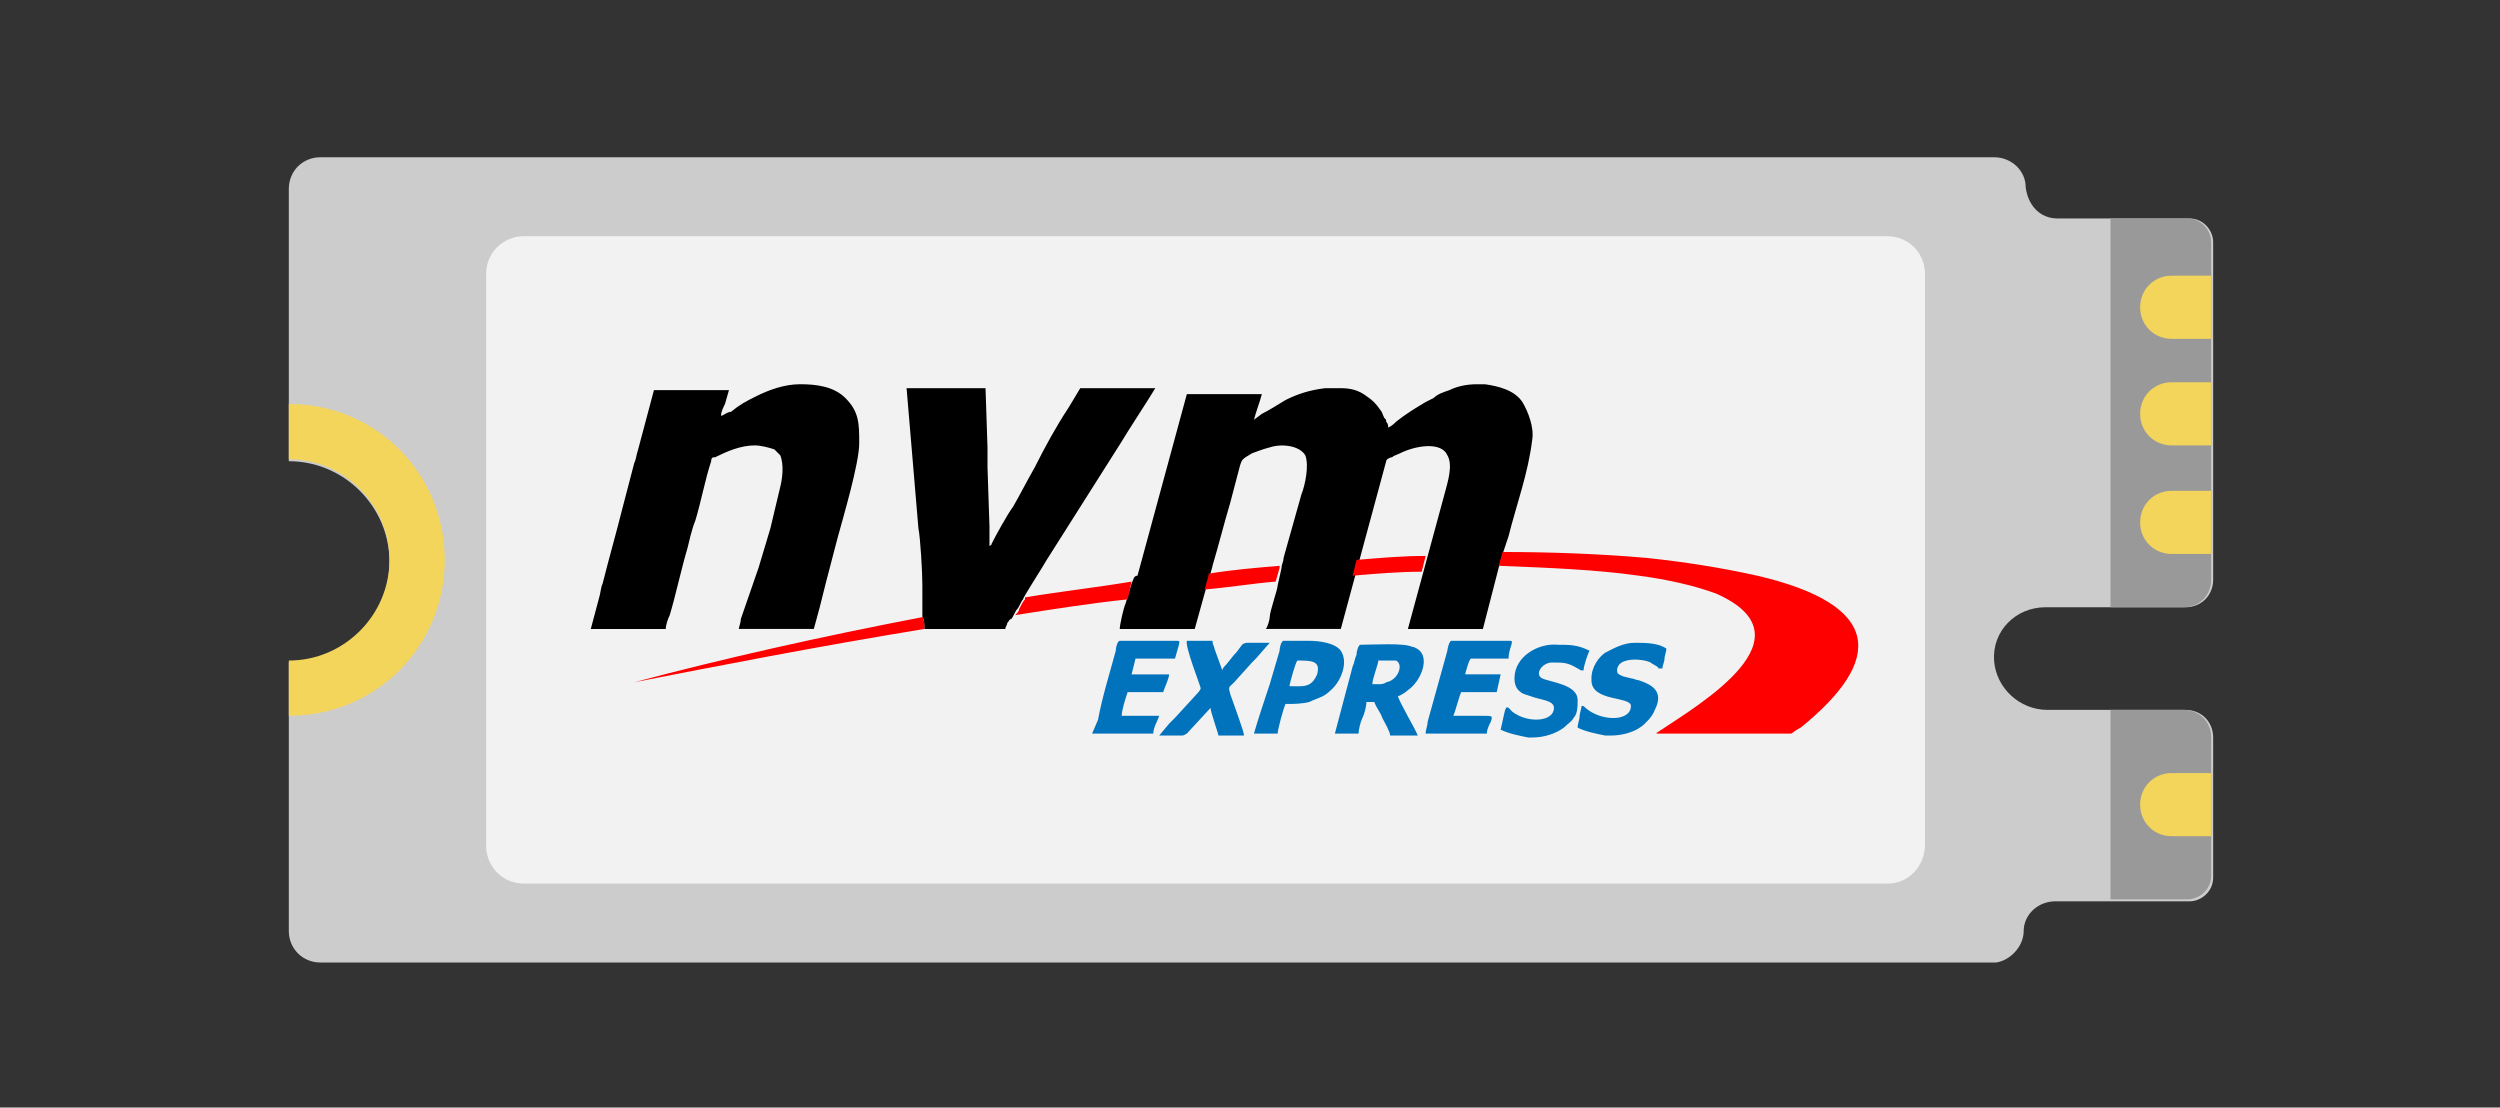
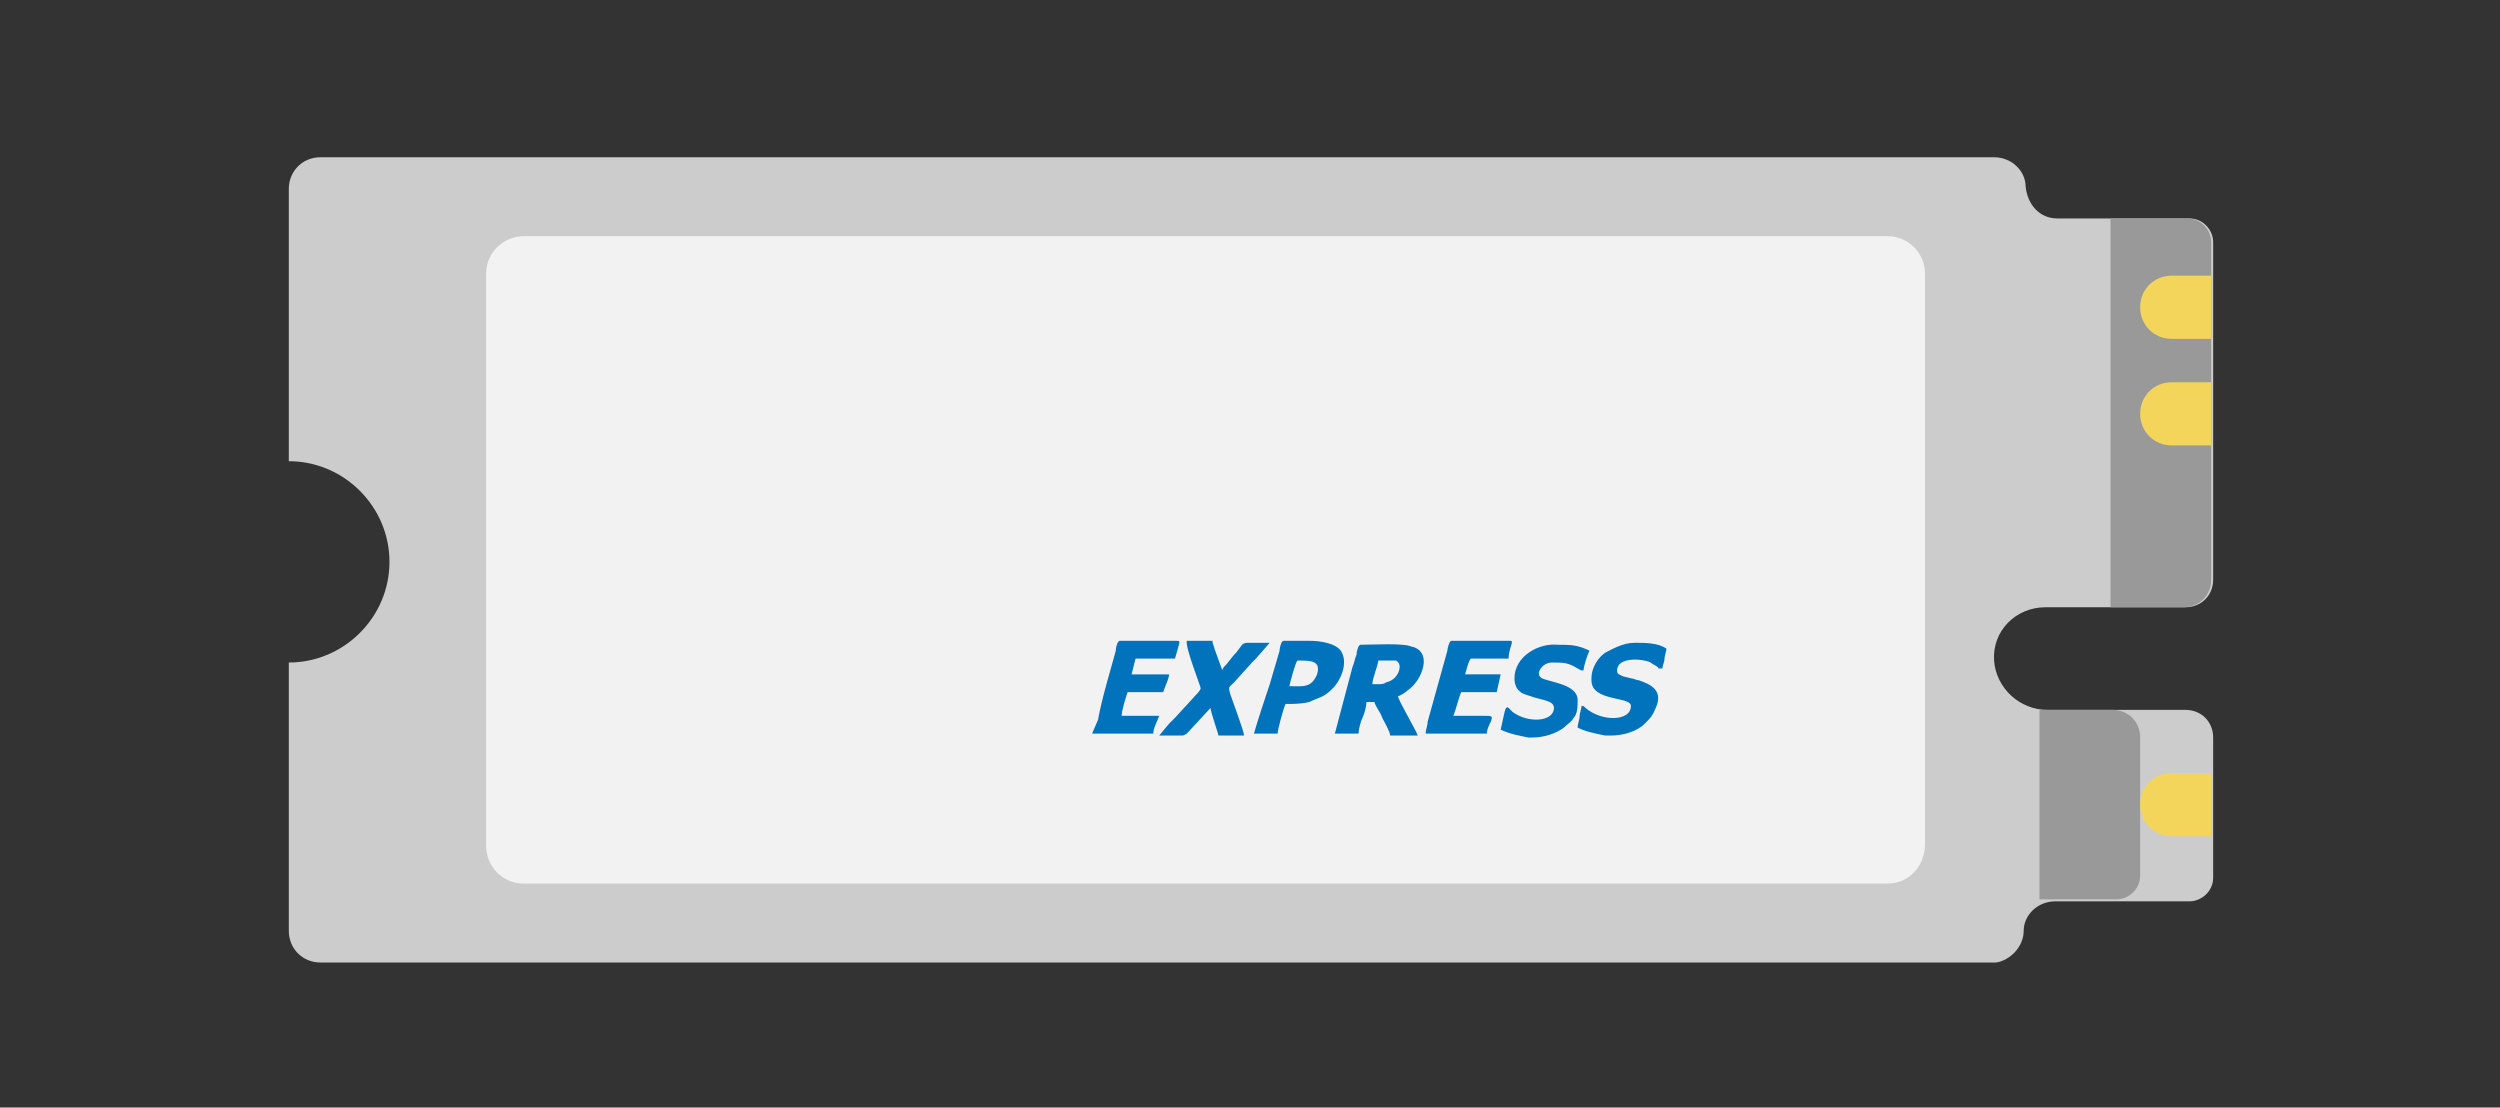
<svg xmlns="http://www.w3.org/2000/svg" version="1.1" id="Layer_1" x="0px" y="0px" width="2736px" height="1212.122px" viewBox="0 251.258 2736 1212.122" enable-background="new 0 251.258 2736 1212.122" xml:space="preserve">
  <rect x="0" y="251.258" width="2736" height="1212.122" fill="#333333" stroke="none" />
  <g>
    <g>
      <path fill="#CCCCCC" d="M2214.72,1270.08c0-17.28,15.12-32.4,34.561-32.4h54h15.119h77.761c12.96,0,25.92-10.8,25.92-25.92V1058.4    c0-17.28-12.96-30.24-30.24-30.24h-151.2c-30.24,0-56.16-23.76-58.32-54c-2.159-32.4,23.761-58.32,56.16-58.32h153.36    c17.28,0,30.24-12.96,30.24-30.24V516.24c0-12.96-10.8-25.92-25.92-25.92h-77.761h-30.239h-36.72    c-19.44,0-32.4-15.12-34.561-34.561c0-17.279-15.12-32.399-34.56-32.399H1553.76h-64.8h-203.04H877.68H676.8H441.36h-90.72    c-19.44,0-34.56,15.12-34.56,34.56v144.72v127.44V756c60.48,0,110.16,49.68,110.16,110.16c0,60.479-49.68,110.16-110.16,110.16    v25.92v99.359v168.48c0,19.44,15.12,34.56,34.56,34.56h125.28H676.8h203.04h406.08h203.04h153.36h542.159    C2199.601,1302.48,2214.72,1287.36,2214.72,1270.08z" />
-       <path fill="#999999" d="M2309.76,1235.521h6.48H2394c12.96,0,25.92-10.801,25.92-25.921V1058.4c0-17.28-12.96-30.24-30.24-30.24    h-79.92V1235.521z" />
+       <path fill="#999999" d="M2309.76,1235.521h6.48c12.96,0,25.92-10.801,25.92-25.921V1058.4c0-17.28-12.96-30.24-30.24-30.24    h-79.92V1235.521z" />
      <path fill="#999999" d="M2309.76,915.84h79.92c17.28,0,30.24-12.96,30.24-30.24V516.24c0-12.96-10.8-25.92-25.92-25.92h-77.76    h-6.48V915.84z" />
-       <path fill="#F3D55B" d="M486.72,864c0-95.04-75.6-170.64-170.64-170.64v34.56v25.92c60.48,0,110.16,49.68,110.16,110.16    c0,60.479-49.68,110.16-110.16,110.16v25.92v34.56C411.12,1034.64,486.72,959.04,486.72,864z" />
-       <path fill="#F3D55B" d="M2419.92,788.4h-43.2c-19.439,0-34.56,15.119-34.56,34.56s15.12,34.56,34.56,34.56h43.2V788.4z" />
      <path fill="#F3D55B" d="M2419.92,669.6h-43.2c-19.439,0-34.56,15.12-34.56,34.561c0,19.439,15.12,34.56,34.56,34.56h43.2V669.6z" />
      <path fill="#F3D55B" d="M2419.92,552.96h-43.2c-19.439,0-34.56,15.12-34.56,34.56c0,19.44,15.12,34.561,34.56,34.561h43.2V552.96z    " />
      <path fill="#F3D55B" d="M2419.92,1097.28h-43.2c-19.439,0-34.56,15.12-34.56,34.56c0,19.44,15.12,34.561,34.56,34.561h43.2    V1097.28z" />
    </g>
    <path fill="#F2F2F2" d="M2065.681,1218.24H573.12c-23.76,0-41.04-19.44-41.04-41.04V550.8c0-23.76,19.44-41.04,41.04-41.04   h1492.561c23.76,0,41.039,19.44,41.039,41.04v624.24C2106.72,1198.8,2089.44,1218.24,2065.681,1218.24z" />
    <g>
-       <path d="M1238.399,889.92l-6.479,21.601c-2.16,4.319-6.479,23.76-6.479,28.079h82.08l10.8-38.88l6.479-21.6    c0-2.16,2.16-6.48,2.16-8.64c6.48-21.601,12.96-47.521,19.439-69.12l10.801-41.04c2.16-6.48,2.16-6.48,12.96-12.96    c6.479-2.16,10.8-4.32,19.44-6.48c12.959-4.32,32.399-2.16,38.879,8.64c4.32,10.801,0,32.4-4.319,43.2l-19.44,69.12    c0,4.32-2.16,6.48-2.16,10.8l-4.319,19.44l0,0c0,4.32-8.641,28.08-8.641,34.56c0,2.16-2.159,10.801-4.319,12.96h82.08l49.68-183.6    c0-2.16,4.32-4.32,6.479-4.32c2.16-2.16,4.32-2.16,8.641-4.319c17.28-8.641,45.36-12.96,51.84,2.159    c6.479,10.801,0,30.24-2.16,38.881L1540.8,939.6h82.08l17.28-66.96l4.319-15.12l6.48-19.439c8.641-34.561,21.6-69.12,25.92-105.84    c2.16-12.96-4.32-30.24-10.8-41.04c-8.64-12.96-25.92-17.28-41.04-19.44h-8.641c-10.8,0-21.6,2.16-30.239,6.48    c-6.48,2.16-12.96,4.319-17.28,8.64l-8.641,4.32c-10.8,6.479-21.6,12.96-32.399,21.6c-2.16,2.16-4.32,4.32-8.64,6.48    c0-2.16,0-4.32-2.16-6.48c0-2.16,0-2.16-2.16-4.32c-2.16-4.319-2.16-6.479-4.32-8.64c-4.32-6.48-8.64-10.8-15.12-15.12    c-8.64-6.479-17.28-8.64-28.079-8.64h-17.28l0,0c-17.28,2.16-30.24,6.479-43.2,12.96c-10.8,6.479-17.28,10.8-25.92,15.12    l-8.641,6.479c2.16-8.64,6.48-19.439,8.641-28.08h-82.08l-54,198.721C1240.56,881.28,1240.56,885.6,1238.399,889.92    L1238.399,889.92z M1009.44,926.64c2.159,2.16,2.159,8.641,2.159,12.96h10.801h77.76c0-2.159,2.16-4.319,2.16-6.479    c2.159-2.16,2.159-4.32,4.319-4.32c2.16-2.16,4.32-8.64,6.48-10.8s4.32-8.64,6.479-10.8c0-2.16,23.761-38.88,25.921-43.2    l82.079-129.6c2.16-4.32,34.561-54,36.721-58.32h-82.08l-12.96,21.6c-12.96,19.44-25.92,43.2-36.721,64.801    c-8.64,15.119-15.119,28.079-23.76,43.199c-6.479,8.641-19.439,32.4-23.76,41.04c0,2.16,0,0-2.16,2.16c0-4.32,0-6.479,0-10.8    s0-6.48,0-10.8l-2.16-64.8c0-4.32,0-6.48,0-10.801c0-4.319,0-6.479,0-10.8l-2.159-64.8h-86.4l12.96,153.36    c2.16,10.8,4.32,47.52,4.32,62.64V926.64L1009.44,926.64z M789.12,706.32c0-4.32,2.16-8.641,4.32-12.96l4.319-15.12h-82.08    l-17.279,64.8c-2.16,6.479-2.16,10.8-4.32,15.12l-12.96,49.68c-6.48,25.92-15.12,56.16-21.6,82.08    c-2.16,4.32-2.16,10.8-4.32,17.28L646.56,939.6h82.08c0-4.319,2.16-10.8,4.32-15.119c6.48-21.601,12.96-51.841,19.44-73.44    c2.159-8.64,4.319-19.44,8.64-30.24c6.48-21.6,10.8-45.359,17.28-64.8c0-4.32,2.159-4.32,4.319-4.32    c12.961-6.479,28.08-12.96,43.2-12.96c6.48,0,15.12,2.16,21.601,4.32c2.16,2.16,4.319,4.32,6.479,6.479    c4.32,10.801,2.16,25.921,0,34.561l-10.8,45.359c-2.16,6.48-4.32,15.12-6.48,21.601c-2.16,6.479-4.319,15.12-6.479,21.6    l-19.44,56.16c0,4.32-2.16,8.641-2.16,10.8h82.08l6.48-23.76c2.16-8.64,4.32-17.279,6.479-25.92l12.96-49.68    c6.48-23.76,23.761-82.08,23.761-103.68c0-21.601,0-34.561-15.12-49.681c-12.96-12.96-32.4-15.12-49.681-15.12    c-17.279,0-34.56,6.48-47.52,12.96c-12.96,6.48-17.28,8.641-28.08,17.28C795.6,702,791.28,706.32,789.12,706.32L789.12,706.32z" />
-       <path fill="#FF0000" d="M1793.521,881.28c32.399,4.319,60.479,10.8,84.239,19.439c108,47.521-17.28,120.96-62.64,151.2    c-2.16,2.16-2.16,0-2.16,2.16h146.88c2.16,0,2.16-2.16,10.8-6.48c90.721-73.439,90.721-133.92-47.52-166.319    c-38.88-8.641-79.92-15.12-120.96-19.44c-49.681-4.32-103.681-6.479-157.681-6.479l0,0l-4.319,15.12    C1696.32,872.64,1748.16,874.8,1793.521,881.28z M1560.24,859.68c-25.92,0-49.681,2.16-75.601,4.32l-4.319,17.28    c25.92-2.16,49.68-4.32,75.6-4.32L1560.24,859.68z M1400.399,870.48c-25.92,2.159-51.84,4.319-77.76,8.64v2.16l-4.319,15.12    c25.92-2.16,51.84-6.48,77.76-8.641l4.319-15.12V870.48L1400.399,870.48z M1238.399,887.76c-38.879,6.48-77.76,10.8-116.64,17.28    v2.16c-2.159,2.16-4.319,6.479-6.479,10.8c0,2.16-2.16,4.32-4.32,6.479c41.04-6.479,82.08-12.96,123.12-17.279L1238.399,887.76    C1238.399,889.92,1238.399,889.92,1238.399,887.76L1238.399,887.76z M1009.44,926.64C897.12,948.24,791.28,972,694.08,997.92    c88.56-17.28,198.72-38.88,317.52-58.32C1011.6,935.28,1011.6,928.8,1009.44,926.64L1009.44,926.64z" />
      <path fill="#0073BC" d="M1508.399,1000.08h-6.479c0-6.48,6.479-21.6,6.479-25.92c4.32,0,17.28,0,19.44,0    c8.64,4.32,2.16,21.6-10.8,23.76C1514.88,1000.08,1510.56,1000.08,1508.399,1000.08L1508.399,1000.08z M1460.88,1054.08h25.92    c0-4.32,2.16-12.96,4.32-17.28c2.16-4.319,4.32-12.96,4.32-17.279h8.64c2.16,6.479,6.479,10.8,8.64,17.279    c2.16,4.32,8.641,15.12,8.641,19.44h30.24c-2.16-6.48-21.601-38.88-21.601-43.2c2.16,0,8.64-4.32,10.8-6.479    c12.961-8.641,23.76-32.4,12.961-43.2c-2.16-2.16-6.48-4.32-8.641-4.32c-8.641-4.32-43.2-2.16-56.16-2.16    c-2.16,0-4.32,6.48-4.32,10.8c-2.159,4.32-2.159,8.641-4.319,12.96L1460.88,1054.08L1460.88,1054.08z M1741.681,993.6v2.16    c0,23.76,43.199,17.28,43.199,28.08c0,17.28-32.4,17.28-49.68,2.16c-2.16-2.16-2.16-2.16-4.32-2.16c0,2.16-2.16,8.641-2.16,10.8    c0,4.32-2.16,8.641-2.16,12.96c8.641,4.32,19.44,6.48,30.24,8.641h6.48c12.96,0,28.08-4.32,36.72-12.96    c6.48-6.48,8.64-8.641,12.96-19.44c6.48-17.28-6.48-23.76-19.439-28.08c-2.16,0-6.48-2.16-8.641-2.16l-8.64-2.159    c-4.32-2.16-6.48-2.16-6.48-6.48c0-15.12,28.08-12.96,36.72-8.64c2.16,2.16,8.641,4.319,8.641,6.479h4.32    c0-4.319,2.159-6.479,2.159-10.8c0-2.16,2.16-8.64,2.16-10.8c-8.64-6.48-23.76-6.48-34.56-6.48c-12.96,0-23.76,6.48-32.4,10.801    C1750.32,969.84,1741.681,980.64,1741.681,993.6L1741.681,993.6z M1314,1004.4c0,2.159-4.32,6.479-4.32,6.479l-23.76,25.92    c-2.16,2.16-4.319,4.32-6.479,6.48l-10.801,12.96c6.48,0,15.12,0,21.601,0c6.479,0,4.319,0,8.64-2.16l25.92-28.08    c0,4.32,8.641,28.08,8.641,30.24h28.08c0-4.32-12.961-38.88-15.12-45.36c-2.16-8.64-2.16-6.479,4.319-12.96l19.44-21.6    c2.16-2.16,2.16-2.16,4.32-4.32c2.159-2.16,12.96-15.12,15.12-17.28c-6.48,0-12.961,0-21.601,0c-4.319,0-6.479,0-8.64,2.16    l-6.48,8.641c-2.16,2.159-2.16,2.159-2.16,2.159l-8.64,10.801c-2.16,2.159-4.319,4.319-4.319,6.479l-8.641-23.76    c0-2.16-2.16-4.32-2.16-8.64h-28.08C1296.72,959.04,1314,1002.24,1314,1004.4L1314,1004.4z M1657.44,993.6    c0,6.48,2.16,10.801,4.319,12.96c4.32,4.32,6.48,4.32,12.96,6.48c10.801,4.32,25.92,4.32,25.92,12.96    c0,15.12-28.08,17.28-45.359,4.32c-4.32-4.32-6.48-8.641-8.641,0l-4.319,19.439c8.64,4.32,19.439,6.48,30.239,8.641h4.32    c12.96,0,25.92-4.32,34.561-10.801c4.319-4.319,8.64-6.479,10.8-10.8c4.319-4.319,4.319-12.96,4.319-19.439    c0-17.28-30.24-19.44-38.88-23.761c-8.64-4.319,0-17.279,10.8-17.279c12.96,0,17.28,0,28.08,6.479c4.32,2.16,2.16,2.16,6.48,2.16    c0-4.32,4.32-17.28,6.48-21.6c-12.961-6.48-21.601-6.48-34.561-6.48C1683.36,954.72,1657.44,969.84,1657.44,993.6L1657.44,993.6z     M1560.24,1054.08h66.96c0-4.32,2.16-8.64,4.32-12.96c2.159-6.48,2.159-6.48-8.641-6.48s-21.6,0-32.4,0    c2.16-4.319,6.48-21.6,8.641-25.92H1638l4.32-19.439h-38.88c0,0,4.319-17.28,6.479-17.28h41.04c0-10.8,6.48-19.44,2.16-19.44    h-64.8c-2.16,0-4.32,8.641-4.32,10.801l-21.601,77.76C1562.399,1045.44,1560.24,1049.76,1560.24,1054.08L1560.24,1054.08z     M1195.2,1054.08h66.96c0-6.48,4.319-12.96,6.479-19.44h-41.04c0-6.479,4.32-19.439,6.48-25.92h38.88    c2.16-6.479,6.48-15.12,6.48-19.439h-41.041l4.32-17.28h43.2l4.32-15.12c0-2.16,2.159-4.32-2.16-4.32h-62.64    c-2.16,0-4.32,6.48-4.32,10.801c-6.48,23.76-15.12,51.84-19.44,75.6L1195.2,1054.08L1195.2,1054.08z M1411.2,1002.24    c0-2.16,6.479-25.92,8.64-28.08c15.12,0,25.92,0,21.601,15.12C1434.96,1004.4,1426.32,1002.24,1411.2,1002.24L1411.2,1002.24z     M1372.32,1054.08h25.92c0-4.32,6.479-28.08,8.64-32.4c8.641,0,17.28,0,25.92-2.159c4.32-2.16,10.801-4.32,15.12-6.48    c4.32-2.16,8.64-6.479,10.8-8.64c8.641-8.641,17.28-28.08,8.641-41.04c-6.48-8.641-23.76-10.801-34.561-10.801h-28.08    c-2.159,0-4.319,6.48-4.319,10.801l-10.8,36.72C1383.12,1019.521,1376.64,1038.96,1372.32,1054.08L1372.32,1054.08z" />
    </g>
  </g>
</svg>